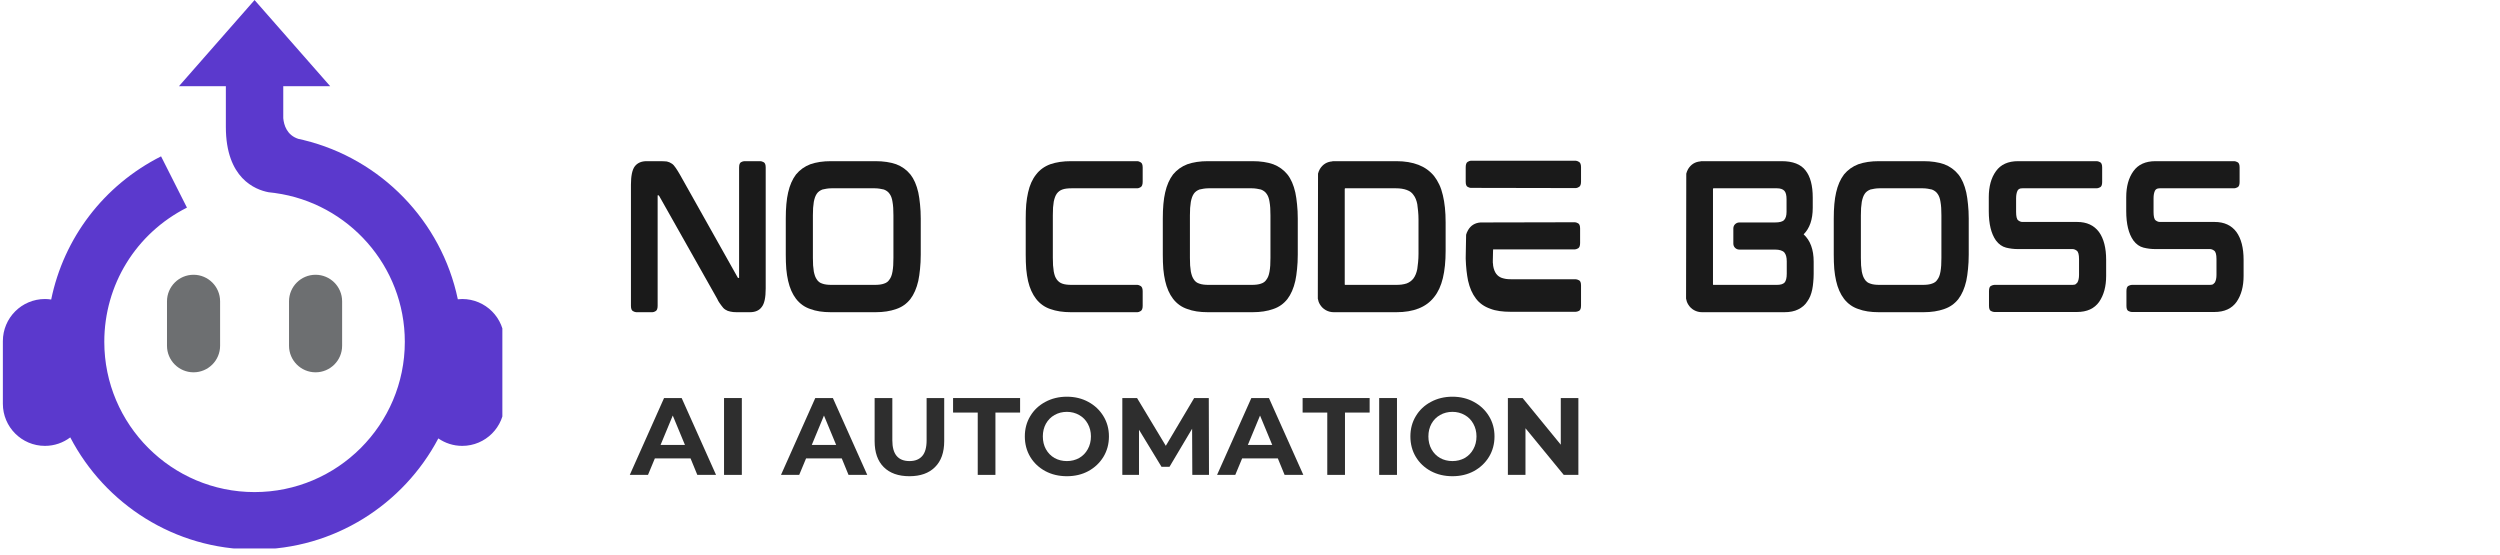
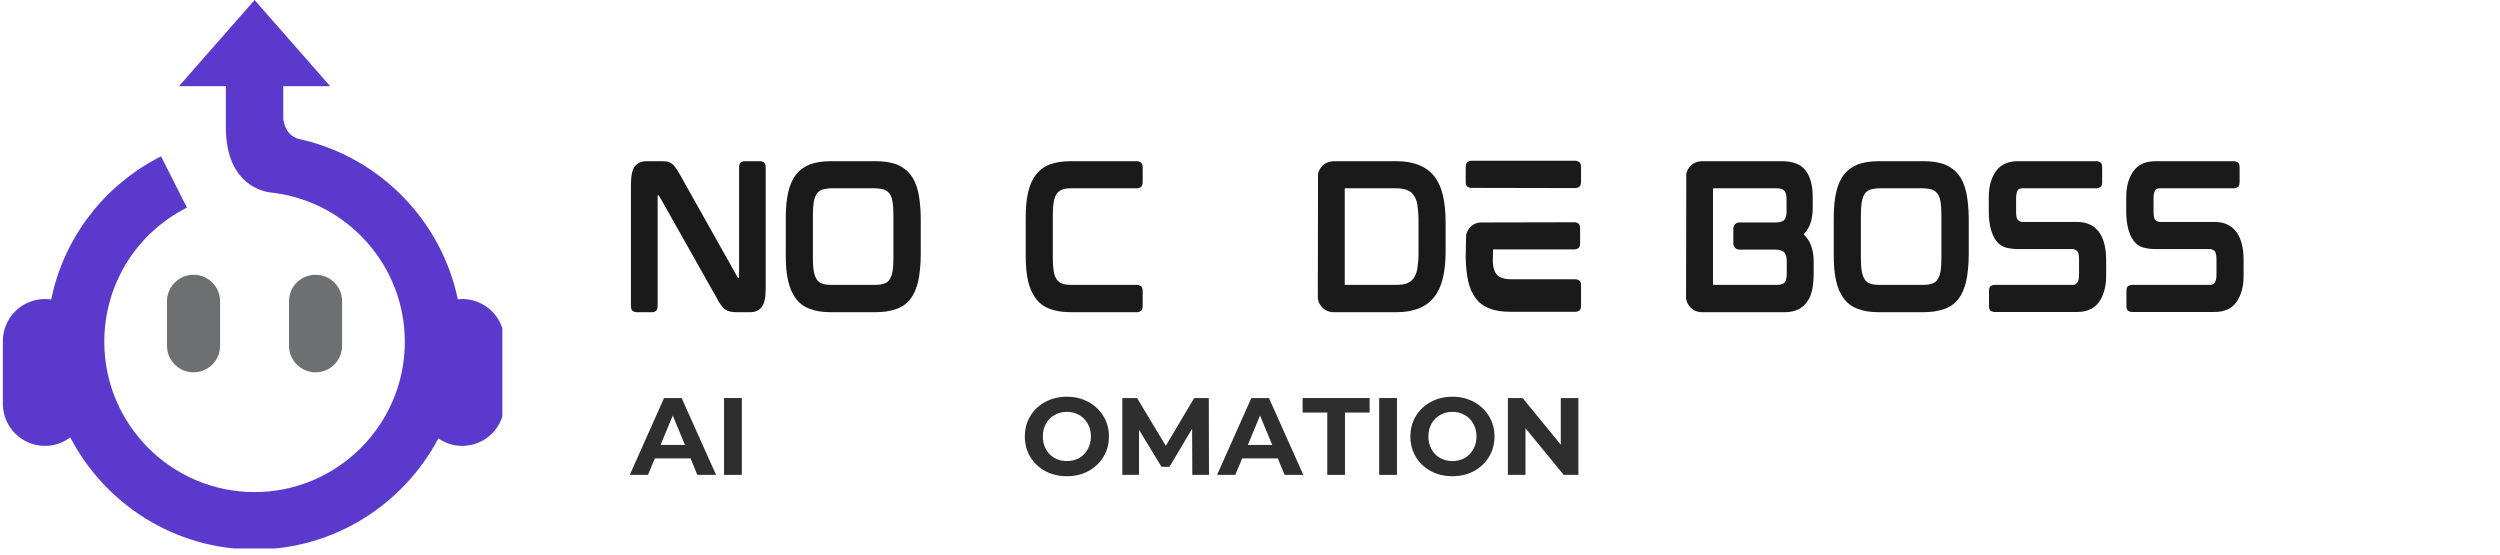
<svg xmlns="http://www.w3.org/2000/svg" width="509" zoomAndPan="magnify" viewBox="0 0 381.75 84.75" height="113" preserveAspectRatio="xMidYMid meet" version="1.0">
  <defs>
    <g />
    <clipPath id="4d76ad6ca3">
      <path d="M 0.438 0 L 76.711 0 L 76.711 83.754 L 0.438 83.754 Z M 0.438 0 " clip-rule="nonzero" />
    </clipPath>
  </defs>
  <g fill="#1a1a1a" fill-opacity="1">
    <g transform="translate(94.11, 47.642)">
      <g>
        <path d="M 22.031 -23.031 C 22.133 -23.031 22.289 -22.977 22.5 -22.875 C 22.707 -22.77 22.812 -22.5 22.812 -22.062 L 22.812 -3.578 C 22.812 -2.211 22.613 -1.281 22.219 -0.781 C 21.832 -0.238 21.227 0.031 20.406 0.031 L 18.359 0.031 C 17.992 0.031 17.68 0 17.422 -0.062 C 17.285 -0.094 17.148 -0.129 17.016 -0.172 C 16.891 -0.223 16.77 -0.285 16.656 -0.359 C 16.438 -0.492 16.234 -0.703 16.047 -0.984 C 15.953 -1.109 15.848 -1.254 15.734 -1.422 C 15.617 -1.586 15.508 -1.785 15.406 -2.016 L 6.547 -17.719 C 6.523 -17.758 6.504 -17.785 6.484 -17.797 C 6.461 -17.805 6.453 -17.812 6.453 -17.812 L 6.312 -17.812 C 6.312 -17.812 6.312 -17.805 6.312 -17.797 C 6.312 -17.785 6.312 -17.77 6.312 -17.75 L 6.312 -0.953 C 6.312 -0.523 6.211 -0.254 6.016 -0.141 C 5.828 -0.023 5.664 0.031 5.531 0.031 L 3.047 0.031 C 2.91 0.031 2.738 -0.023 2.531 -0.141 C 2.332 -0.254 2.234 -0.523 2.234 -0.953 L 2.234 -19.422 C 2.234 -20.785 2.43 -21.727 2.828 -22.25 C 3.234 -22.77 3.836 -23.031 4.641 -23.031 L 6.734 -23.031 C 6.922 -23.031 7.098 -23.023 7.266 -23.016 C 7.43 -23.004 7.582 -22.992 7.719 -22.984 C 8.008 -22.922 8.27 -22.805 8.5 -22.641 C 8.688 -22.516 8.879 -22.301 9.078 -22 C 9.172 -21.863 9.27 -21.711 9.375 -21.547 C 9.477 -21.379 9.586 -21.195 9.703 -21 L 18.531 -5.281 C 18.551 -5.227 18.578 -5.203 18.609 -5.203 L 18.75 -5.203 C 18.75 -5.223 18.75 -5.234 18.75 -5.234 C 18.75 -5.234 18.75 -5.238 18.75 -5.25 L 18.75 -22.062 C 18.75 -22.5 18.848 -22.77 19.047 -22.875 C 19.242 -22.977 19.41 -23.031 19.547 -23.031 Z M 22.031 -23.031 " />
      </g>
    </g>
  </g>
  <g fill="#1a1a1a" fill-opacity="1">
    <g transform="translate(117.754, 47.642)">
      <g>
        <path d="M 21.266 -21 C 21.805 -20.32 22.207 -19.406 22.469 -18.25 C 22.582 -17.707 22.672 -17.102 22.734 -16.438 C 22.805 -15.77 22.844 -15.051 22.844 -14.281 L 22.844 -8.75 C 22.844 -7.969 22.805 -7.238 22.734 -6.562 C 22.672 -5.895 22.582 -5.289 22.469 -4.75 C 22.207 -3.613 21.805 -2.691 21.266 -1.984 C 20.691 -1.254 19.969 -0.742 19.094 -0.453 C 18.195 -0.129 17.145 0.031 15.938 0.031 L 9.109 0.031 C 7.879 0.031 6.836 -0.129 5.984 -0.453 C 5.109 -0.742 4.379 -1.266 3.797 -2.016 C 3.242 -2.742 2.844 -3.656 2.594 -4.75 C 2.469 -5.289 2.375 -5.895 2.312 -6.562 C 2.258 -7.238 2.234 -7.969 2.234 -8.75 L 2.234 -14.281 C 2.234 -15.883 2.352 -17.207 2.594 -18.25 C 2.844 -19.352 3.242 -20.27 3.797 -21 C 4.379 -21.707 5.109 -22.227 5.984 -22.562 C 6.879 -22.875 7.922 -23.031 9.109 -23.031 L 15.938 -23.031 C 17.145 -23.031 18.195 -22.875 19.094 -22.562 C 19.969 -22.227 20.691 -21.707 21.266 -21 Z M 18.672 -14.766 C 18.672 -15.172 18.66 -15.547 18.641 -15.891 C 18.617 -16.234 18.582 -16.547 18.531 -16.828 C 18.457 -17.348 18.301 -17.766 18.062 -18.078 C 17.875 -18.348 17.594 -18.555 17.219 -18.703 C 17.031 -18.754 16.816 -18.797 16.578 -18.828 C 16.348 -18.867 16.086 -18.891 15.797 -18.891 L 9.25 -18.891 C 8.957 -18.891 8.691 -18.867 8.453 -18.828 C 8.223 -18.797 8.016 -18.754 7.828 -18.703 C 7.453 -18.555 7.172 -18.348 6.984 -18.078 C 6.879 -17.93 6.785 -17.75 6.703 -17.531 C 6.629 -17.32 6.566 -17.086 6.516 -16.828 C 6.473 -16.547 6.438 -16.234 6.406 -15.891 C 6.383 -15.547 6.375 -15.172 6.375 -14.766 L 6.375 -8.25 C 6.375 -7.832 6.383 -7.453 6.406 -7.109 C 6.438 -6.766 6.473 -6.453 6.516 -6.172 C 6.566 -5.93 6.629 -5.703 6.703 -5.484 C 6.785 -5.273 6.879 -5.098 6.984 -4.953 C 7.172 -4.648 7.453 -4.441 7.828 -4.328 C 8.16 -4.203 8.633 -4.141 9.25 -4.141 L 15.797 -4.141 C 16.41 -4.141 16.883 -4.203 17.219 -4.328 C 17.594 -4.441 17.875 -4.648 18.062 -4.953 C 18.281 -5.223 18.438 -5.629 18.531 -6.172 C 18.582 -6.453 18.617 -6.766 18.641 -7.109 C 18.66 -7.453 18.672 -7.832 18.672 -8.25 Z M 18.672 -14.766 " />
      </g>
    </g>
  </g>
  <g fill="#1a1a1a" fill-opacity="1">
    <g transform="translate(141.425, 47.642)">
      <g />
    </g>
  </g>
  <g fill="#1a1a1a" fill-opacity="1">
    <g transform="translate(154.393, 47.642)">
      <g>
        <path d="M 19.312 -23.031 C 19.426 -23.031 19.582 -22.973 19.781 -22.859 C 19.988 -22.754 20.094 -22.488 20.094 -22.062 L 20.094 -19.906 C 20.094 -19.457 19.988 -19.176 19.781 -19.062 C 19.582 -18.945 19.426 -18.891 19.312 -18.891 L 9.281 -18.891 C 8.645 -18.891 8.16 -18.828 7.828 -18.703 C 7.492 -18.586 7.211 -18.379 6.984 -18.078 C 6.785 -17.805 6.629 -17.398 6.516 -16.859 C 6.473 -16.598 6.438 -16.297 6.406 -15.953 C 6.383 -15.609 6.375 -15.219 6.375 -14.781 L 6.375 -8.281 C 6.375 -7.863 6.383 -7.477 6.406 -7.125 C 6.438 -6.77 6.473 -6.453 6.516 -6.172 C 6.566 -5.91 6.629 -5.676 6.703 -5.469 C 6.785 -5.27 6.879 -5.098 6.984 -4.953 C 7.211 -4.648 7.492 -4.441 7.828 -4.328 C 8.16 -4.203 8.645 -4.141 9.281 -4.141 L 19.312 -4.141 C 19.426 -4.141 19.582 -4.082 19.781 -3.969 C 19.988 -3.852 20.094 -3.582 20.094 -3.156 L 20.094 -0.953 C 20.094 -0.523 19.988 -0.254 19.781 -0.141 C 19.582 -0.023 19.426 0.031 19.312 0.031 L 9.141 0.031 C 7.93 0.031 6.879 -0.129 5.984 -0.453 C 5.129 -0.742 4.41 -1.254 3.828 -1.984 C 3.254 -2.734 2.844 -3.645 2.594 -4.719 C 2.469 -5.281 2.375 -5.895 2.312 -6.562 C 2.258 -7.238 2.234 -7.969 2.234 -8.75 L 2.234 -14.281 C 2.234 -15.051 2.258 -15.77 2.312 -16.438 C 2.375 -17.102 2.469 -17.707 2.594 -18.25 C 2.844 -19.375 3.254 -20.289 3.828 -21 C 4.367 -21.707 5.086 -22.227 5.984 -22.562 C 6.879 -22.875 7.93 -23.031 9.141 -23.031 Z M 19.312 -23.031 " />
      </g>
    </g>
  </g>
  <g fill="#1a1a1a" fill-opacity="1">
    <g transform="translate(175.326, 47.642)">
      <g>
-         <path d="M 21.266 -21 C 21.805 -20.32 22.207 -19.406 22.469 -18.25 C 22.582 -17.707 22.672 -17.102 22.734 -16.438 C 22.805 -15.77 22.844 -15.051 22.844 -14.281 L 22.844 -8.75 C 22.844 -7.969 22.805 -7.238 22.734 -6.562 C 22.672 -5.895 22.582 -5.289 22.469 -4.75 C 22.207 -3.613 21.805 -2.691 21.266 -1.984 C 20.691 -1.254 19.969 -0.742 19.094 -0.453 C 18.195 -0.129 17.145 0.031 15.938 0.031 L 9.109 0.031 C 7.879 0.031 6.836 -0.129 5.984 -0.453 C 5.109 -0.742 4.379 -1.266 3.797 -2.016 C 3.242 -2.742 2.844 -3.656 2.594 -4.75 C 2.469 -5.289 2.375 -5.895 2.312 -6.562 C 2.258 -7.238 2.234 -7.969 2.234 -8.75 L 2.234 -14.281 C 2.234 -15.883 2.352 -17.207 2.594 -18.25 C 2.844 -19.352 3.242 -20.27 3.797 -21 C 4.379 -21.707 5.109 -22.227 5.984 -22.562 C 6.879 -22.875 7.922 -23.031 9.109 -23.031 L 15.938 -23.031 C 17.145 -23.031 18.195 -22.875 19.094 -22.562 C 19.969 -22.227 20.691 -21.707 21.266 -21 Z M 18.672 -14.766 C 18.672 -15.172 18.66 -15.547 18.641 -15.891 C 18.617 -16.234 18.582 -16.547 18.531 -16.828 C 18.457 -17.348 18.301 -17.766 18.062 -18.078 C 17.875 -18.348 17.594 -18.555 17.219 -18.703 C 17.031 -18.754 16.816 -18.797 16.578 -18.828 C 16.348 -18.867 16.086 -18.891 15.797 -18.891 L 9.25 -18.891 C 8.957 -18.891 8.691 -18.867 8.453 -18.828 C 8.223 -18.797 8.016 -18.754 7.828 -18.703 C 7.453 -18.555 7.172 -18.348 6.984 -18.078 C 6.879 -17.93 6.785 -17.75 6.703 -17.531 C 6.629 -17.32 6.566 -17.086 6.516 -16.828 C 6.473 -16.547 6.438 -16.234 6.406 -15.891 C 6.383 -15.547 6.375 -15.172 6.375 -14.766 L 6.375 -8.25 C 6.375 -7.832 6.383 -7.453 6.406 -7.109 C 6.438 -6.766 6.473 -6.453 6.516 -6.172 C 6.566 -5.93 6.629 -5.703 6.703 -5.484 C 6.785 -5.273 6.879 -5.098 6.984 -4.953 C 7.172 -4.648 7.453 -4.441 7.828 -4.328 C 8.16 -4.203 8.633 -4.141 9.25 -4.141 L 15.797 -4.141 C 16.41 -4.141 16.883 -4.203 17.219 -4.328 C 17.594 -4.441 17.875 -4.648 18.062 -4.953 C 18.281 -5.223 18.438 -5.629 18.531 -6.172 C 18.582 -6.453 18.617 -6.766 18.641 -7.109 C 18.66 -7.453 18.672 -7.832 18.672 -8.25 Z M 18.672 -14.766 " />
-       </g>
+         </g>
    </g>
  </g>
  <g fill="#1a1a1a" fill-opacity="1">
    <g transform="translate(198.997, 47.642)">
      <g>
        <path d="M 21.328 -17.828 C 21.609 -16.66 21.75 -15.285 21.75 -13.703 L 21.75 -9.312 C 21.75 -7.727 21.609 -6.348 21.328 -5.172 C 21.191 -4.598 21.008 -4.062 20.781 -3.562 C 20.551 -3.07 20.285 -2.641 19.984 -2.266 C 19.367 -1.484 18.578 -0.906 17.609 -0.531 C 16.66 -0.156 15.535 0.031 14.234 0.031 L 4.672 0.031 C 4.242 0.031 3.836 -0.07 3.453 -0.281 C 3.066 -0.5 2.766 -0.797 2.547 -1.172 C 2.391 -1.43 2.285 -1.723 2.234 -2.047 L 2.266 -21.125 C 2.297 -21.238 2.332 -21.352 2.375 -21.469 C 2.426 -21.594 2.484 -21.711 2.547 -21.828 C 2.992 -22.555 3.633 -22.945 4.469 -23 L 4.469 -23.031 L 14.234 -23.031 C 15.516 -23.031 16.641 -22.844 17.609 -22.469 C 18.555 -22.102 19.348 -21.535 19.984 -20.766 C 20.285 -20.379 20.551 -19.941 20.781 -19.453 C 21.008 -18.973 21.191 -18.43 21.328 -17.828 Z M 6.344 -4.281 C 6.344 -4.219 6.348 -4.176 6.359 -4.156 C 6.367 -4.145 6.375 -4.141 6.375 -4.141 L 14.141 -4.141 C 14.461 -4.141 14.758 -4.156 15.031 -4.188 C 15.312 -4.227 15.566 -4.285 15.797 -4.359 C 16.223 -4.523 16.566 -4.773 16.828 -5.109 C 17.109 -5.484 17.305 -5.969 17.422 -6.562 C 17.473 -6.883 17.516 -7.234 17.547 -7.609 C 17.586 -7.992 17.609 -8.422 17.609 -8.891 L 17.609 -14.109 C 17.609 -14.578 17.586 -15.004 17.547 -15.391 C 17.516 -15.785 17.473 -16.145 17.422 -16.469 C 17.305 -17.062 17.109 -17.535 16.828 -17.891 C 16.609 -18.223 16.266 -18.473 15.797 -18.641 C 15.348 -18.805 14.797 -18.891 14.141 -18.891 L 6.406 -18.891 C 6.363 -18.891 6.344 -18.836 6.344 -18.734 Z M 6.344 -4.281 " />
      </g>
    </g>
  </g>
  <g fill="#1a1a1a" fill-opacity="1">
    <g transform="translate(221.579, 47.642)">
      <g>
        <path d="M 19.031 -5 C 19.164 -5 19.332 -4.945 19.531 -4.844 C 19.738 -4.75 19.844 -4.484 19.844 -4.047 L 19.844 -0.984 C 19.844 -0.547 19.738 -0.273 19.531 -0.172 C 19.332 -0.078 19.164 -0.031 19.031 -0.031 L 9.109 -0.031 C 8.492 -0.031 7.926 -0.066 7.406 -0.141 C 6.883 -0.211 6.41 -0.332 5.984 -0.5 C 5.066 -0.82 4.336 -1.336 3.797 -2.047 C 3.242 -2.766 2.844 -3.676 2.594 -4.781 C 2.5 -5.25 2.422 -5.758 2.359 -6.312 C 2.297 -6.875 2.254 -7.484 2.234 -8.141 L 2.234 -8.281 L 2.297 -11.797 C 2.348 -12.004 2.445 -12.238 2.594 -12.5 C 3.008 -13.219 3.645 -13.609 4.5 -13.672 L 18.922 -13.703 C 19.035 -13.703 19.191 -13.648 19.391 -13.547 C 19.598 -13.441 19.703 -13.176 19.703 -12.75 L 19.703 -10.531 C 19.703 -10.102 19.598 -9.832 19.391 -9.719 C 19.191 -9.613 19.035 -9.562 18.922 -9.562 L 6.422 -9.562 C 6.422 -9.562 6.414 -9.457 6.406 -9.25 C 6.406 -9.039 6.398 -8.805 6.391 -8.547 C 6.379 -8.285 6.375 -8.051 6.375 -7.844 C 6.375 -7.645 6.375 -7.547 6.375 -7.547 C 6.395 -7.473 6.406 -7.395 6.406 -7.312 C 6.406 -7.227 6.41 -7.148 6.422 -7.078 C 6.504 -6.555 6.664 -6.133 6.906 -5.812 C 7.125 -5.531 7.406 -5.328 7.75 -5.203 C 7.945 -5.141 8.16 -5.086 8.391 -5.047 C 8.629 -5.016 8.898 -5 9.203 -5 Z M 4.703 -13.453 Z M 19.062 -23.094 C 19.176 -23.094 19.332 -23.035 19.531 -22.922 C 19.738 -22.805 19.844 -22.535 19.844 -22.109 L 19.844 -19.906 C 19.844 -19.477 19.738 -19.207 19.531 -19.094 C 19.332 -18.977 19.176 -18.922 19.062 -18.922 L 2.984 -18.953 C 2.879 -18.953 2.727 -19.004 2.531 -19.109 C 2.332 -19.211 2.234 -19.477 2.234 -19.906 L 2.234 -22.078 C 2.234 -22.523 2.332 -22.805 2.531 -22.922 C 2.727 -23.035 2.879 -23.094 2.984 -23.094 Z M 19.062 -23.094 " />
      </g>
    </g>
  </g>
  <g fill="#1a1a1a" fill-opacity="1">
    <g transform="translate(242.26, 47.642)">
      <g />
    </g>
  </g>
  <g fill="#1a1a1a" fill-opacity="1">
    <g transform="translate(255.228, 47.642)">
      <g>
        <path d="M 21.578 -15.906 C 21.578 -14.133 21.113 -12.785 20.188 -11.859 C 21.207 -10.922 21.719 -9.531 21.719 -7.688 L 21.719 -5.812 C 21.719 -5.383 21.695 -4.969 21.656 -4.562 C 21.625 -4.164 21.57 -3.789 21.5 -3.438 C 21.426 -3.082 21.328 -2.75 21.203 -2.438 C 21.078 -2.133 20.922 -1.852 20.734 -1.594 C 20.422 -1.094 19.957 -0.691 19.344 -0.391 C 18.781 -0.109 18.082 0.031 17.25 0.031 L 4.672 0.031 C 4.242 0.031 3.836 -0.07 3.453 -0.281 C 3.066 -0.5 2.766 -0.797 2.547 -1.172 C 2.391 -1.43 2.285 -1.723 2.234 -2.047 L 2.266 -21.125 C 2.297 -21.238 2.332 -21.352 2.375 -21.469 C 2.426 -21.594 2.484 -21.711 2.547 -21.828 C 2.992 -22.555 3.633 -22.945 4.469 -23 L 4.469 -23.031 L 16.828 -23.031 C 18.547 -23.031 19.766 -22.555 20.484 -21.609 C 21.211 -20.691 21.578 -19.312 21.578 -17.469 Z M 6.344 -4.281 C 6.344 -4.219 6.348 -4.176 6.359 -4.156 C 6.367 -4.145 6.375 -4.141 6.375 -4.141 L 16.094 -4.141 C 16.656 -4.141 17.051 -4.258 17.281 -4.5 C 17.5 -4.758 17.609 -5.207 17.609 -5.844 L 17.609 -7.75 C 17.609 -8.344 17.488 -8.785 17.25 -9.078 C 16.988 -9.379 16.504 -9.531 15.797 -9.531 L 10.375 -9.531 C 10.125 -9.531 9.906 -9.617 9.719 -9.797 C 9.539 -9.973 9.453 -10.191 9.453 -10.453 L 9.453 -12.75 C 9.453 -13.008 9.539 -13.227 9.719 -13.406 C 9.906 -13.582 10.125 -13.672 10.375 -13.672 L 15.797 -13.672 C 16.523 -13.672 17 -13.801 17.219 -14.062 C 17.457 -14.32 17.578 -14.734 17.578 -15.297 L 17.578 -17.219 C 17.578 -17.832 17.469 -18.258 17.25 -18.5 C 17.02 -18.758 16.633 -18.891 16.094 -18.891 L 6.406 -18.891 C 6.363 -18.891 6.344 -18.836 6.344 -18.734 Z M 6.344 -4.281 " />
      </g>
    </g>
  </g>
  <g fill="#1a1a1a" fill-opacity="1">
    <g transform="translate(277.781, 47.642)">
      <g>
        <path d="M 21.266 -21 C 21.805 -20.32 22.207 -19.406 22.469 -18.25 C 22.582 -17.707 22.672 -17.102 22.734 -16.438 C 22.805 -15.77 22.844 -15.051 22.844 -14.281 L 22.844 -8.75 C 22.844 -7.969 22.805 -7.238 22.734 -6.562 C 22.672 -5.895 22.582 -5.289 22.469 -4.75 C 22.207 -3.613 21.805 -2.691 21.266 -1.984 C 20.691 -1.254 19.969 -0.742 19.094 -0.453 C 18.195 -0.129 17.145 0.031 15.938 0.031 L 9.109 0.031 C 7.879 0.031 6.836 -0.129 5.984 -0.453 C 5.109 -0.742 4.379 -1.266 3.797 -2.016 C 3.242 -2.742 2.844 -3.656 2.594 -4.75 C 2.469 -5.289 2.375 -5.895 2.312 -6.562 C 2.258 -7.238 2.234 -7.969 2.234 -8.75 L 2.234 -14.281 C 2.234 -15.883 2.352 -17.207 2.594 -18.25 C 2.844 -19.352 3.242 -20.27 3.797 -21 C 4.379 -21.707 5.109 -22.227 5.984 -22.562 C 6.879 -22.875 7.922 -23.031 9.109 -23.031 L 15.938 -23.031 C 17.145 -23.031 18.195 -22.875 19.094 -22.562 C 19.969 -22.227 20.691 -21.707 21.266 -21 Z M 18.672 -14.766 C 18.672 -15.172 18.66 -15.547 18.641 -15.891 C 18.617 -16.234 18.582 -16.547 18.531 -16.828 C 18.457 -17.348 18.301 -17.766 18.062 -18.078 C 17.875 -18.348 17.594 -18.555 17.219 -18.703 C 17.031 -18.754 16.816 -18.797 16.578 -18.828 C 16.348 -18.867 16.086 -18.891 15.797 -18.891 L 9.25 -18.891 C 8.957 -18.891 8.691 -18.867 8.453 -18.828 C 8.223 -18.797 8.016 -18.754 7.828 -18.703 C 7.453 -18.555 7.172 -18.348 6.984 -18.078 C 6.879 -17.93 6.785 -17.75 6.703 -17.531 C 6.629 -17.32 6.566 -17.086 6.516 -16.828 C 6.473 -16.547 6.438 -16.234 6.406 -15.891 C 6.383 -15.547 6.375 -15.172 6.375 -14.766 L 6.375 -8.25 C 6.375 -7.832 6.383 -7.453 6.406 -7.109 C 6.438 -6.766 6.473 -6.453 6.516 -6.172 C 6.566 -5.93 6.629 -5.703 6.703 -5.484 C 6.785 -5.273 6.879 -5.098 6.984 -4.953 C 7.172 -4.648 7.453 -4.441 7.828 -4.328 C 8.16 -4.203 8.633 -4.141 9.25 -4.141 L 15.797 -4.141 C 16.41 -4.141 16.883 -4.203 17.219 -4.328 C 17.594 -4.441 17.875 -4.648 18.062 -4.953 C 18.281 -5.223 18.438 -5.629 18.531 -6.172 C 18.582 -6.453 18.617 -6.766 18.641 -7.109 C 18.66 -7.453 18.672 -7.832 18.672 -8.25 Z M 18.672 -14.766 " />
      </g>
    </g>
  </g>
  <g fill="#1a1a1a" fill-opacity="1">
    <g transform="translate(301.453, 47.642)">
      <g>
        <path d="M 15.734 -13.75 C 17.191 -13.75 18.301 -13.238 19.062 -12.219 C 19.789 -11.207 20.156 -9.789 20.156 -7.969 L 20.156 -5.5 C 20.156 -3.906 19.801 -2.594 19.094 -1.562 C 18.363 -0.52 17.227 0 15.688 0 L 3.078 0 C 2.941 0 2.77 -0.051 2.562 -0.156 C 2.363 -0.258 2.266 -0.523 2.266 -0.953 L 2.266 -3.188 C 2.266 -3.613 2.363 -3.879 2.562 -3.984 C 2.77 -4.086 2.941 -4.141 3.078 -4.141 L 15.016 -4.141 C 15.254 -4.141 15.426 -4.18 15.531 -4.266 C 15.633 -4.348 15.711 -4.426 15.766 -4.5 C 15.93 -4.781 16.016 -5.172 16.016 -5.672 L 16.016 -8.078 C 16.016 -8.766 15.898 -9.191 15.672 -9.359 C 15.453 -9.523 15.238 -9.609 15.031 -9.609 L 6.656 -9.609 C 6.07 -9.609 5.477 -9.68 4.875 -9.828 C 4.27 -9.984 3.754 -10.348 3.328 -10.922 C 2.598 -11.953 2.234 -13.445 2.234 -15.406 L 2.234 -17.531 C 2.234 -19.164 2.598 -20.488 3.328 -21.5 C 4.055 -22.52 5.18 -23.031 6.703 -23.031 L 18.75 -23.031 C 18.863 -23.031 19.023 -22.977 19.234 -22.875 C 19.441 -22.77 19.547 -22.504 19.547 -22.078 L 19.547 -19.844 C 19.547 -19.414 19.441 -19.148 19.234 -19.047 C 19.023 -18.941 18.863 -18.891 18.75 -18.891 L 7.375 -18.891 C 7.133 -18.891 6.961 -18.852 6.859 -18.781 C 6.754 -18.707 6.676 -18.625 6.625 -18.531 C 6.477 -18.227 6.406 -17.836 6.406 -17.359 L 6.406 -15.297 C 6.406 -14.598 6.508 -14.164 6.719 -14 C 6.938 -13.832 7.148 -13.75 7.359 -13.75 Z M 15.734 -13.75 " />
      </g>
    </g>
  </g>
  <g fill="#1a1a1a" fill-opacity="1">
    <g transform="translate(322.441, 47.642)">
      <g>
        <path d="M 15.734 -13.75 C 17.191 -13.75 18.301 -13.238 19.062 -12.219 C 19.789 -11.207 20.156 -9.789 20.156 -7.969 L 20.156 -5.5 C 20.156 -3.906 19.801 -2.594 19.094 -1.562 C 18.363 -0.52 17.227 0 15.688 0 L 3.078 0 C 2.941 0 2.77 -0.051 2.562 -0.156 C 2.363 -0.258 2.266 -0.523 2.266 -0.953 L 2.266 -3.188 C 2.266 -3.613 2.363 -3.879 2.562 -3.984 C 2.77 -4.086 2.941 -4.141 3.078 -4.141 L 15.016 -4.141 C 15.254 -4.141 15.426 -4.18 15.531 -4.266 C 15.633 -4.348 15.711 -4.426 15.766 -4.5 C 15.93 -4.781 16.016 -5.172 16.016 -5.672 L 16.016 -8.078 C 16.016 -8.766 15.898 -9.191 15.672 -9.359 C 15.453 -9.523 15.238 -9.609 15.031 -9.609 L 6.656 -9.609 C 6.07 -9.609 5.477 -9.68 4.875 -9.828 C 4.27 -9.984 3.754 -10.348 3.328 -10.922 C 2.598 -11.953 2.234 -13.445 2.234 -15.406 L 2.234 -17.531 C 2.234 -19.164 2.598 -20.488 3.328 -21.5 C 4.055 -22.52 5.18 -23.031 6.703 -23.031 L 18.75 -23.031 C 18.863 -23.031 19.023 -22.977 19.234 -22.875 C 19.441 -22.77 19.547 -22.504 19.547 -22.078 L 19.547 -19.844 C 19.547 -19.414 19.441 -19.148 19.234 -19.047 C 19.023 -18.941 18.863 -18.891 18.75 -18.891 L 7.375 -18.891 C 7.133 -18.891 6.961 -18.852 6.859 -18.781 C 6.754 -18.707 6.676 -18.625 6.625 -18.531 C 6.477 -18.227 6.406 -17.836 6.406 -17.359 L 6.406 -15.297 C 6.406 -14.598 6.508 -14.164 6.719 -14 C 6.938 -13.832 7.148 -13.75 7.359 -13.75 Z M 15.734 -13.75 " />
      </g>
    </g>
  </g>
  <g fill="#2e2e2e" fill-opacity="1">
    <g transform="translate(96.324, 72.515)">
      <g>
        <path d="M 9.125 -2.516 L 3.672 -2.516 L 2.625 0 L -0.156 0 L 5.078 -11.734 L 7.766 -11.734 L 13.016 0 L 10.156 0 Z M 8.266 -4.578 L 6.406 -9.062 L 4.547 -4.578 Z M 8.266 -4.578 " />
      </g>
    </g>
  </g>
  <g fill="#2e2e2e" fill-opacity="1">
    <g transform="translate(109.169, 72.515)">
      <g>
        <path d="M 1.391 -11.734 L 4.109 -11.734 L 4.109 0 L 1.391 0 Z M 1.391 -11.734 " />
      </g>
    </g>
  </g>
  <g fill="#2e2e2e" fill-opacity="1">
    <g transform="translate(114.669, 72.515)">
      <g />
    </g>
  </g>
  <g fill="#2e2e2e" fill-opacity="1">
    <g transform="translate(119.414, 72.515)">
      <g>
-         <path d="M 9.125 -2.516 L 3.672 -2.516 L 2.625 0 L -0.156 0 L 5.078 -11.734 L 7.766 -11.734 L 13.016 0 L 10.156 0 Z M 8.266 -4.578 L 6.406 -9.062 L 4.547 -4.578 Z M 8.266 -4.578 " />
-       </g>
+         </g>
    </g>
  </g>
  <g fill="#2e2e2e" fill-opacity="1">
    <g transform="translate(132.259, 72.515)">
      <g>
-         <path d="M 6.609 0.203 C 4.93 0.203 3.625 -0.258 2.688 -1.188 C 1.758 -2.113 1.297 -3.438 1.297 -5.156 L 1.297 -11.734 L 4 -11.734 L 4 -5.266 C 4 -3.16 4.875 -2.109 6.625 -2.109 C 7.469 -2.109 8.113 -2.363 8.562 -2.875 C 9.008 -3.383 9.234 -4.18 9.234 -5.266 L 9.234 -11.734 L 11.922 -11.734 L 11.922 -5.156 C 11.922 -3.438 11.453 -2.113 10.516 -1.188 C 9.586 -0.258 8.285 0.203 6.609 0.203 Z M 6.609 0.203 " />
-       </g>
+         </g>
    </g>
  </g>
  <g fill="#2e2e2e" fill-opacity="1">
    <g transform="translate(145.472, 72.515)">
      <g>
-         <path d="M 3.828 -9.516 L 0.062 -9.516 L 0.062 -11.734 L 10.297 -11.734 L 10.297 -9.516 L 6.531 -9.516 L 6.531 0 L 3.828 0 Z M 3.828 -9.516 " />
-       </g>
+         </g>
    </g>
  </g>
  <g fill="#2e2e2e" fill-opacity="1">
    <g transform="translate(155.835, 72.515)">
      <g>
        <path d="M 7.078 0.203 C 5.859 0.203 4.758 -0.055 3.781 -0.578 C 2.801 -1.109 2.035 -1.832 1.484 -2.75 C 0.93 -3.676 0.656 -4.719 0.656 -5.875 C 0.656 -7.02 0.93 -8.051 1.484 -8.969 C 2.035 -9.895 2.801 -10.617 3.781 -11.141 C 4.758 -11.672 5.859 -11.938 7.078 -11.938 C 8.297 -11.938 9.391 -11.672 10.359 -11.141 C 11.328 -10.617 12.094 -9.895 12.656 -8.969 C 13.219 -8.051 13.5 -7.02 13.5 -5.875 C 13.5 -4.719 13.219 -3.676 12.656 -2.75 C 12.094 -1.832 11.328 -1.109 10.359 -0.578 C 9.391 -0.055 8.297 0.203 7.078 0.203 Z M 7.078 -2.109 C 7.766 -2.109 8.391 -2.266 8.953 -2.578 C 9.516 -2.898 9.953 -3.348 10.266 -3.922 C 10.586 -4.492 10.75 -5.145 10.75 -5.875 C 10.75 -6.594 10.586 -7.238 10.266 -7.812 C 9.953 -8.383 9.516 -8.828 8.953 -9.141 C 8.391 -9.461 7.766 -9.625 7.078 -9.625 C 6.379 -9.625 5.75 -9.461 5.188 -9.141 C 4.633 -8.828 4.195 -8.383 3.875 -7.812 C 3.562 -7.238 3.406 -6.594 3.406 -5.875 C 3.406 -5.145 3.562 -4.492 3.875 -3.922 C 4.195 -3.348 4.633 -2.898 5.188 -2.578 C 5.75 -2.266 6.379 -2.109 7.078 -2.109 Z M 7.078 -2.109 " />
      </g>
    </g>
  </g>
  <g fill="#2e2e2e" fill-opacity="1">
    <g transform="translate(169.988, 72.515)">
      <g>
        <path d="M 12.078 0 L 12.047 -7.047 L 8.594 -1.234 L 7.375 -1.234 L 3.938 -6.891 L 3.938 0 L 1.391 0 L 1.391 -11.734 L 3.641 -11.734 L 8.031 -4.438 L 12.359 -11.734 L 14.594 -11.734 L 14.625 0 Z M 12.078 0 " />
      </g>
    </g>
  </g>
  <g fill="#2e2e2e" fill-opacity="1">
    <g transform="translate(186.002, 72.515)">
      <g>
        <path d="M 9.125 -2.516 L 3.672 -2.516 L 2.625 0 L -0.156 0 L 5.078 -11.734 L 7.766 -11.734 L 13.016 0 L 10.156 0 Z M 8.266 -4.578 L 6.406 -9.062 L 4.547 -4.578 Z M 8.266 -4.578 " />
      </g>
    </g>
  </g>
  <g fill="#2e2e2e" fill-opacity="1">
    <g transform="translate(198.847, 72.515)">
      <g>
        <path d="M 3.828 -9.516 L 0.062 -9.516 L 0.062 -11.734 L 10.297 -11.734 L 10.297 -9.516 L 6.531 -9.516 L 6.531 0 L 3.828 0 Z M 3.828 -9.516 " />
      </g>
    </g>
  </g>
  <g fill="#2e2e2e" fill-opacity="1">
    <g transform="translate(209.21, 72.515)">
      <g>
        <path d="M 1.391 -11.734 L 4.109 -11.734 L 4.109 0 L 1.391 0 Z M 1.391 -11.734 " />
      </g>
    </g>
  </g>
  <g fill="#2e2e2e" fill-opacity="1">
    <g transform="translate(214.71, 72.515)">
      <g>
        <path d="M 7.078 0.203 C 5.859 0.203 4.758 -0.055 3.781 -0.578 C 2.801 -1.109 2.035 -1.832 1.484 -2.75 C 0.93 -3.676 0.656 -4.719 0.656 -5.875 C 0.656 -7.02 0.93 -8.051 1.484 -8.969 C 2.035 -9.895 2.801 -10.617 3.781 -11.141 C 4.758 -11.672 5.859 -11.938 7.078 -11.938 C 8.297 -11.938 9.391 -11.672 10.359 -11.141 C 11.328 -10.617 12.094 -9.895 12.656 -8.969 C 13.219 -8.051 13.5 -7.02 13.5 -5.875 C 13.5 -4.719 13.219 -3.676 12.656 -2.75 C 12.094 -1.832 11.328 -1.109 10.359 -0.578 C 9.391 -0.055 8.297 0.203 7.078 0.203 Z M 7.078 -2.109 C 7.766 -2.109 8.391 -2.266 8.953 -2.578 C 9.516 -2.898 9.953 -3.348 10.266 -3.922 C 10.586 -4.492 10.75 -5.145 10.75 -5.875 C 10.75 -6.594 10.586 -7.238 10.266 -7.812 C 9.953 -8.383 9.516 -8.828 8.953 -9.141 C 8.391 -9.461 7.766 -9.625 7.078 -9.625 C 6.379 -9.625 5.75 -9.461 5.188 -9.141 C 4.633 -8.828 4.195 -8.383 3.875 -7.812 C 3.562 -7.238 3.406 -6.594 3.406 -5.875 C 3.406 -5.145 3.562 -4.492 3.875 -3.922 C 4.195 -3.348 4.633 -2.898 5.188 -2.578 C 5.75 -2.266 6.379 -2.109 7.078 -2.109 Z M 7.078 -2.109 " />
      </g>
    </g>
  </g>
  <g fill="#2e2e2e" fill-opacity="1">
    <g transform="translate(228.862, 72.515)">
      <g>
        <path d="M 12.156 -11.734 L 12.156 0 L 9.922 0 L 4.078 -7.125 L 4.078 0 L 1.391 0 L 1.391 -11.734 L 3.641 -11.734 L 9.469 -4.609 L 9.469 -11.734 Z M 12.156 -11.734 " />
      </g>
    </g>
  </g>
  <path fill="#6d6f71" d="M 33.609 52.797 C 33.609 55.035 31.793 56.852 29.555 56.852 C 27.316 56.852 25.5 55.035 25.5 52.797 L 25.5 46.012 C 25.5 43.773 27.316 41.957 29.555 41.957 C 31.793 41.957 33.609 43.773 33.609 46.012 Z M 52.242 46.012 C 52.242 43.773 50.426 41.957 48.188 41.957 C 45.945 41.957 44.133 43.773 44.133 46.012 L 44.133 52.797 C 44.133 55.035 45.949 56.852 48.188 56.852 C 50.426 56.852 52.242 55.035 52.242 52.797 Z M 52.242 46.012 " fill-opacity="1" fill-rule="nonzero" />
  <g clip-path="url(#4d76ad6ca3)">
    <path fill="#5b39cd" d="M 77.012 52.09 L 77.012 61.656 C 77.012 65.207 74.133 68.086 70.582 68.086 C 69.227 68.086 67.969 67.664 66.934 66.945 C 61.613 77.023 51.035 83.91 38.871 83.91 C 26.645 83.91 16.02 76.949 10.73 66.789 C 9.652 67.602 8.316 68.086 6.863 68.086 C 3.316 68.086 0.438 65.207 0.438 61.656 L 0.438 52.09 C 0.438 48.539 3.316 45.66 6.867 45.66 C 7.191 45.66 7.508 45.691 7.816 45.738 C 9.742 36.371 15.805 28.316 24.594 23.875 L 28.547 31.703 C 20.762 35.633 15.926 43.488 15.926 52.199 C 15.926 64.848 26.219 75.141 38.871 75.141 C 51.523 75.141 61.816 64.848 61.816 52.199 C 61.816 40.613 53.184 31.012 42.012 29.477 C 42.012 29.473 42.016 29.469 42.016 29.469 C 42.016 29.469 41.996 29.469 41.973 29.469 C 41.652 29.426 41.332 29.387 41.012 29.355 C 38.965 28.969 34.488 27.227 34.488 19.391 L 34.488 13.16 L 27.328 13.16 L 38.871 0.008 L 50.418 13.16 L 43.254 13.16 L 43.254 18.051 C 43.348 19.07 43.793 20.641 45.562 21.207 C 45.816 21.258 46.07 21.316 46.324 21.375 C 46.344 21.379 46.359 21.383 46.375 21.387 L 46.375 21.391 C 58.176 24.262 67.41 33.758 69.91 45.699 C 70.129 45.676 70.355 45.66 70.582 45.66 C 74.133 45.66 77.012 48.539 77.012 52.09 Z M 77.012 52.09 " fill-opacity="1" fill-rule="nonzero" />
  </g>
</svg>